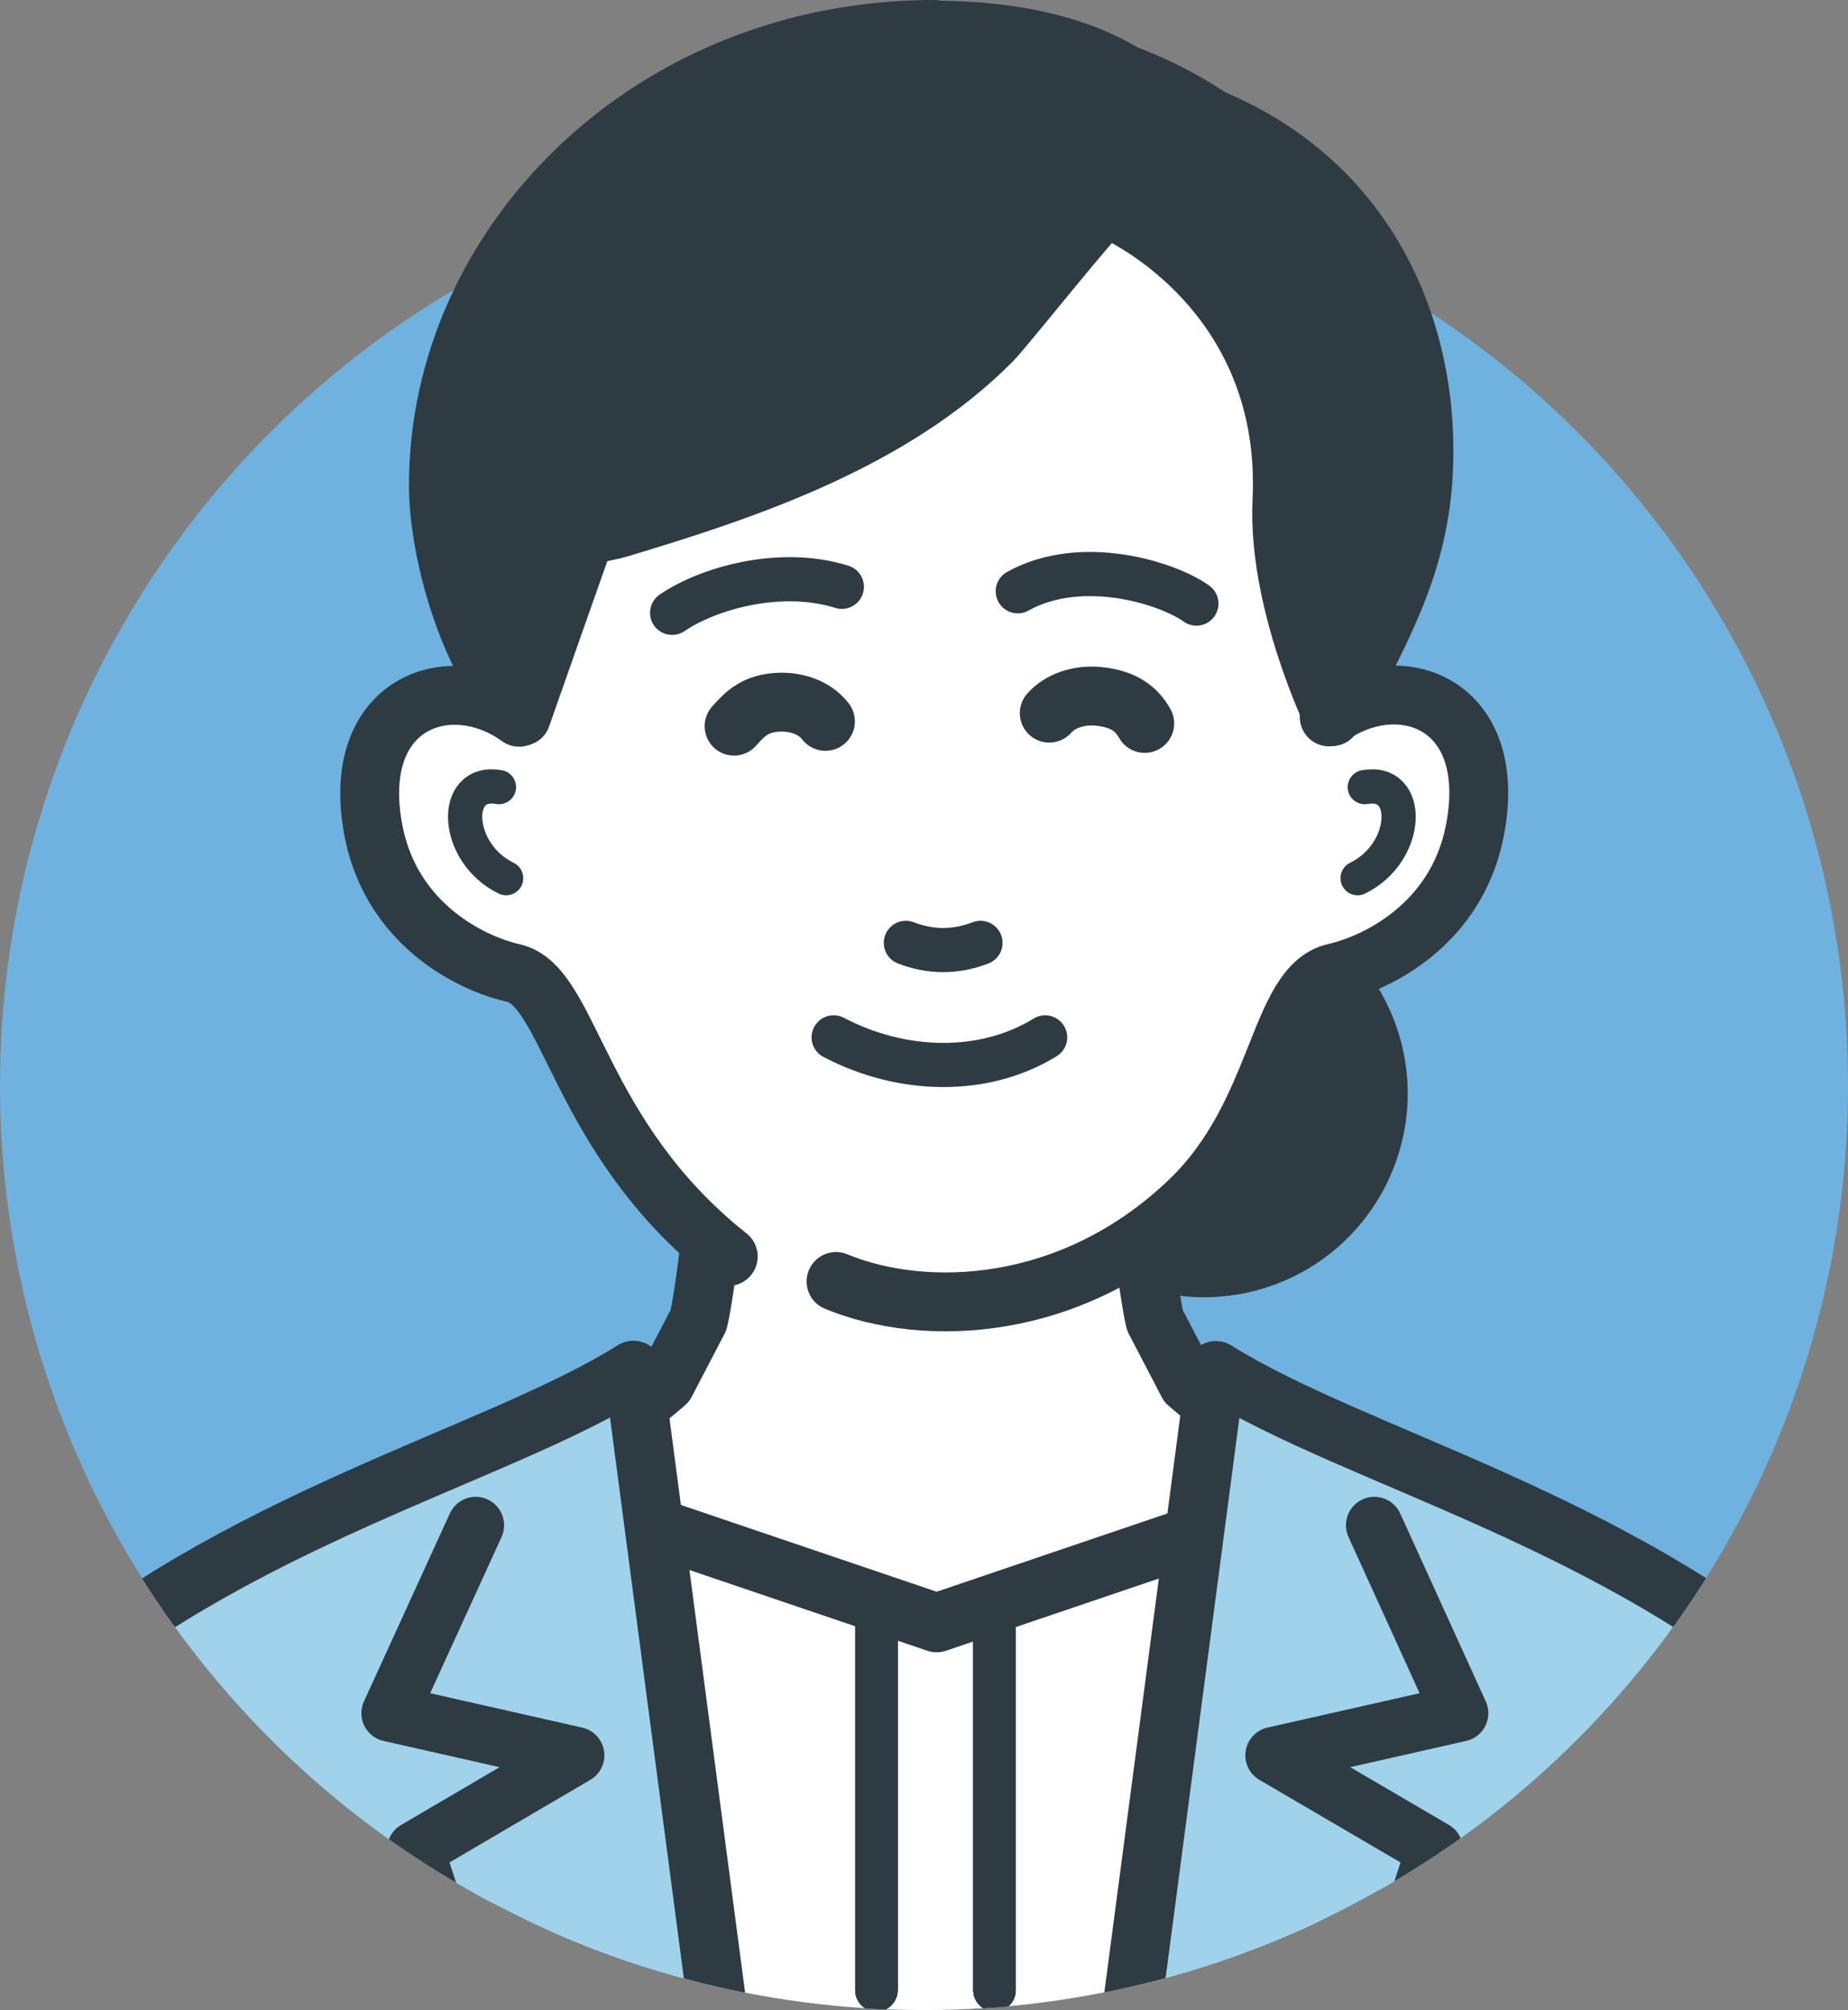
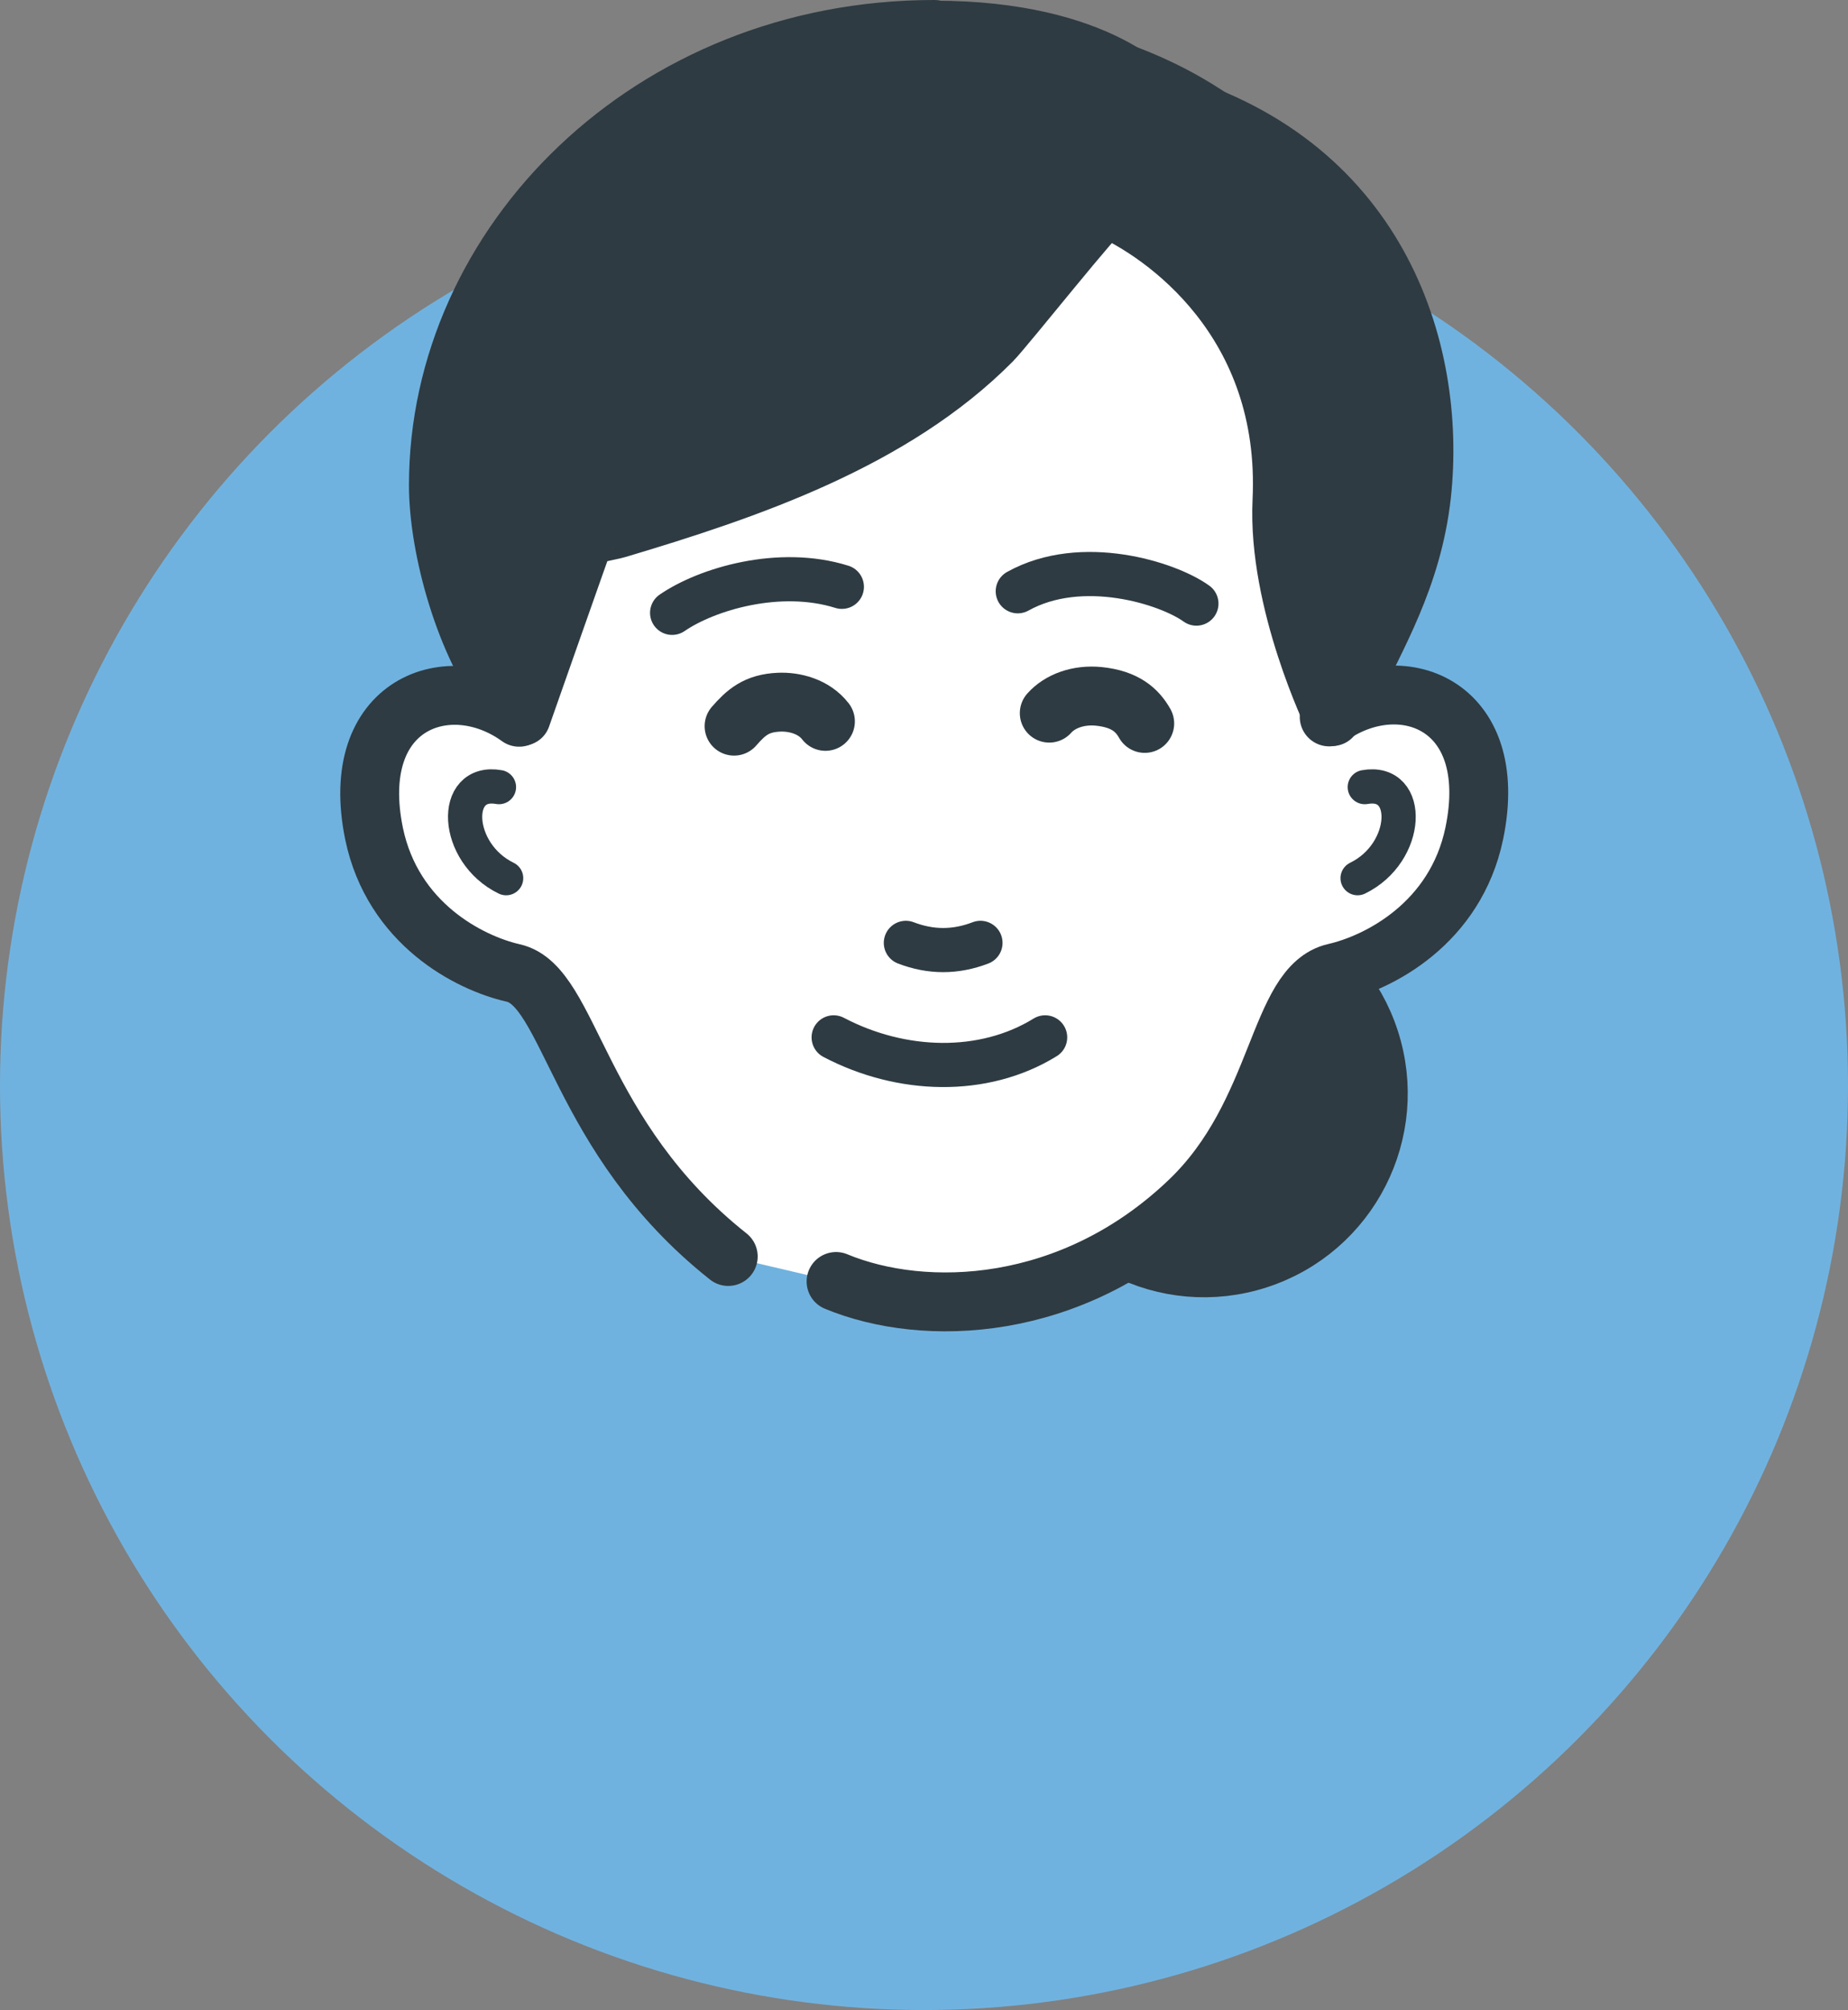
<svg xmlns="http://www.w3.org/2000/svg" id="_レイヤー_2" width="54" height="58.71" viewBox="0 0 54 58.71">
  <rect x="0" y="0" width="54" height="58.71" fill="#808080" stroke="none" />
  <defs>
    <style>.cls-1,.cls-2,.cls-3,.cls-4,.cls-5,.cls-6,.cls-7,.cls-8,.cls-9,.cls-10{fill:none;}.cls-11{fill:#a0d2eb;}.cls-12{clip-path:url(#clippath-1);}.cls-13{fill:#70b2df;}.cls-14{fill:#fff;}.cls-2{stroke-width:1.24px;}.cls-2,.cls-3,.cls-4,.cls-5,.cls-6,.cls-7,.cls-8,.cls-9,.cls-10{stroke:#2e3b42;stroke-linecap:round;stroke-linejoin:round;}.cls-3{stroke-width:1.27px;}.cls-4{stroke-width:1.29px;}.cls-5{stroke-width:1px;}.cls-6{stroke-width:1.24px;}.cls-7{stroke-width:1.66px;}.cls-8{stroke-width:1.66px;}.cls-9{stroke-width:1.72px;}.cls-10{stroke-width:1.72px;}.cls-15{fill:#2e3b42;}</style>
    <clipPath id="clippath-1">
-       <circle class="cls-1" cx="27" cy="31.71" r="27" />
-     </clipPath>
+       </clipPath>
  </defs>
  <g id="_レイヤー_1-2">
    <circle class="cls-13" cx="27" cy="31.71" r="27" />
    <g class="cls-12">
      <path class="cls-14" d="M20.64,33.13c.53.74-.07,4.81-.23,5.43l-.96,1.84s-1.9,1.67-3.48,2.42c-1,.48-2.18,1.07-3.42,1.53l14.51,8.83,14.36-8.71c-1.17-.54-2.28-1.19-3.23-1.64-1.58-.75-3.48-2.42-3.48-2.42l-.96-1.84c-.16-.62-.76-4.69-.23-5.43h-12.87Z" />
      <path class="cls-10" d="M20.64,33.13c.53.74-.07,4.81-.23,5.43l-.96,1.84s-1.9,1.67-3.48,2.42c-1,.48-2.18,1.07-3.42,1.53l14.51,8.83,14.36-8.71c-1.17-.54-2.28-1.19-3.23-1.64-1.58-.75-3.48-2.42-3.48-2.42l-.96-1.84c-.16-.62-.76-4.69-.23-5.43h-12.87Z" />
      <polygon class="cls-14" points="39.46 98.74 15.28 98.74 15.28 43.3 27.37 47.4 39.46 43.3 39.46 98.74" />
      <polygon class="cls-10" points="39.46 98.74 15.28 98.74 15.28 43.3 27.37 47.4 39.46 43.3 39.46 98.74" />
      <line class="cls-6" x1="50.8" y1="51.14" x2="47.25" y2="57.05" />
      <line class="cls-2" x1="29.06" y1="47.4" x2="29.06" y2="58.13" />
      <line class="cls-2" x1="29.06" y1="47.4" x2="29.06" y2="58.13" />
      <line class="cls-2" x1="25.61" y1="47.4" x2="25.61" y2="58.13" />
      <line class="cls-2" x1="25.61" y1="47.4" x2="25.61" y2="58.13" />
      <line class="cls-2" x1="29.06" y1="47.4" x2="29.06" y2="58.13" />
      <line class="cls-2" x1="29.06" y1="47.4" x2="29.06" y2="58.13" />
      <line class="cls-2" x1="25.61" y1="47.4" x2="25.61" y2="58.13" />
      <line class="cls-2" x1="25.61" y1="47.4" x2="25.61" y2="58.13" />
      <path class="cls-11" d="M46.07,59.75c2.57,7.04,2.85,13.29-1.35,17.49h0l1.34,13c.32,2.46.76,4.9,1.31,7.32l2.7,10.63s-5.48,2.87-8.37,3.3c-5.67.85-10.3-.99-11.32-7.82l-.85-18.09,6-45.55c4.04,2.54,11.72,4.34,17.59,9.57l-7.06,10.15Z" />
      <path class="cls-10" d="M46.07,59.75c2.57,7.04,2.85,13.29-1.35,17.49h0l1.34,13c.32,2.46.76,4.9,1.31,7.32l2.7,10.63s-5.48,2.87-8.37,3.3c-5.67.85-10.3-.99-11.32-7.82l-.85-18.09,6-45.55c4.04,2.54,11.72,4.34,17.59,9.57" />
      <path class="cls-8" d="M46.07,59.75c2.57,7.04,2.85,13.29-1.35,17.49h0l1.34,13c.32,2.46.76,4.9,1.31,7.32l2.7,10.63s-5.48,2.87-8.37,3.3c-5.67.85-10.3-.99-11.32-7.82l-.85-18.09,6-45.55c4.04,2.54,11.72,4.34,17.59,9.57" />
      <polyline class="cls-8" points="40.16 44.55 42.66 50.04 37.22 51.27 41.92 54.02 32.65 82.55" />
      <line class="cls-3" x1="50.02" y1="55.49" x2="47.1" y2="62.81" />
      <line class="cls-2" x1="50.02" y1="55.49" x2="47.1" y2="62.81" />
      <path class="cls-11" d="M.92,49.59c5.87-5.24,13.55-7.03,17.59-9.57l6,45.55-.85,18.09c-1.02,6.84-7,8.68-12.67,7.82-2.88-.43-6.34-3.3-6.34-3.3l2.03-10.63c.56-2.42.99-4.86,1.31-7.32l1.34-13h0c-4.2-4.2-3.92-10.45-1.35-17.49L.92,49.59Z" />
      <path class="cls-10" d="M.92,49.59c5.87-5.24,13.55-7.03,17.59-9.57l6,45.55-.85,18.09c-1.02,6.84-7,8.68-12.67,7.82-2.88-.43-6.34-3.3-6.34-3.3l2.03-10.63c.56-2.42.99-4.86,1.31-7.32l1.34-13h0c-4.2-4.2-3.92-10.45-1.35-17.49" />
      <path class="cls-8" d="M.92,49.59c5.87-5.24,13.55-7.03,17.59-9.57l6,45.55-.85,18.09c-1.02,6.84-7,8.68-12.67,7.82-2.88-.43-6.34-3.3-6.34-3.3l2.03-10.63c.56-2.42.99-4.86,1.31-7.32l1.34-13h0c-4.2-4.2-3.92-10.45-1.35-17.49" />
      <polyline class="cls-8" points="13.9 44.55 11.39 50.04 16.83 51.27 12.14 54.02 21.4 82.55" />
      <line class="cls-3" x1="4.09" y1="55.49" x2="7.02" y2="62.81" />
      <line class="cls-2" x1="4.09" y1="55.49" x2="7.02" y2="62.81" />
    </g>
    <circle class="cls-15" cx="35.18" cy="31.95" r="5.12" transform="translate(-8.14 12.41) rotate(-17.98)" />
    <circle class="cls-7" cx="35.18" cy="31.95" r="5.12" transform="translate(-8.14 12.41) rotate(-17.98)" />
    <path class="cls-14" d="M24.43,37.43c2.58,1.07,6.89.93,10.32-2.35,2.69-2.57,2.57-6.29,4.26-6.67,1.27-.29,3.52-1.43,4.07-4.07.79-3.81-2.18-4.88-4.24-3.4l.57-.89c.71-1.8,1.11-3.79,1.11-5.88,0-8.18-5.43-12.9-12.89-12.9s-14.14,4.72-14.14,12.9c0,2.19.43,4.27,1.21,6.14l.47.64c-2.05-1.48-5.02-.41-4.24,3.4.55,2.64,2.79,3.78,4.07,4.07,1.68.38,1.85,4.77,6.28,8.28l3.16.74Z" />
    <path class="cls-10" d="M24.43,37.43c2.58,1.07,6.89.93,10.32-2.35,2.69-2.57,2.57-6.29,4.26-6.67,1.27-.29,3.52-1.43,4.07-4.07.79-3.81-2.18-4.88-4.24-3.4l.57-.89c.71-1.8,1.11-3.79,1.11-5.88,0-8.18-5.43-12.9-12.89-12.9s-14.14,4.72-14.14,12.9c0,2.19.43,4.27,1.21,6.14l.47.64c-2.05-1.48-5.02-.41-4.24,3.4.55,2.64,2.79,3.78,4.07,4.07,1.68.38,1.85,4.77,6.28,8.28" />
    <path class="cls-5" d="M14.58,22.99c-1.39-.25-1.31,1.92.21,2.66" />
    <path class="cls-5" d="M39.88,22.99c1.39-.25,1.31,1.92-.21,2.66" />
    <path class="cls-9" d="M21.45,21.21c.35-.4.65-.67,1.31-.7.45-.02,1.02.12,1.36.56" />
    <path class="cls-4" d="M28.65,27.54c-.73.28-1.45.28-2.18,0" />
    <path class="cls-9" d="M33.45,21.13c-.22-.39-.57-.71-1.34-.79-.6-.06-1.14.14-1.45.49" />
    <path class="cls-4" d="M24.36,30.3c1.98,1.04,4.38,1.11,6.18,0" />
    <path class="cls-15" d="M27.3.83c-8.33,0-14.52,6.29-14.52,13.34,0,1.89.81,4.72,2.01,6.23l.47.55s1.83-5.21,1.84-5.21c.03-.09.83-.23.92-.26,3.86-1.15,8.09-2.59,10.98-5.5.38-.38,3.2-3.94,3.32-3.89,1.69.74,5.36,3.31,5.11,8.54-.14,2.95,1.5,6.33,1.5,6.33l.57-.77c.71-1.55,1.8-3.29,2.07-5.74.46-4.27-1.3-9.84-7.78-11.57,0,0-1.57-2.03-6.49-2.03Z" />
    <path class="cls-7" d="M27.3.83c-8.33,0-14.52,6.29-14.52,13.34,0,1.89.81,4.72,2.01,6.23l.47.55s1.83-5.21,1.84-5.21c.03-.09.83-.23.92-.26,3.86-1.15,8.09-2.59,10.98-5.5.38-.38,3.2-3.94,3.32-3.89,1.69.74,5.36,3.31,5.11,8.54-.14,2.95,1.5,6.33,1.5,6.33l.57-.77c.71-1.55,1.8-3.29,2.07-5.74.46-4.27-1.3-9.84-7.78-11.57,0,0-1.57-2.03-6.49-2.03Z" />
    <path class="cls-4" d="M19.64,17.9c1.02-.7,3.14-1.33,4.96-.76" />
    <path class="cls-4" d="M34.96,17.63c-.83-.6-3.35-1.4-5.22-.36" />
  </g>
</svg>